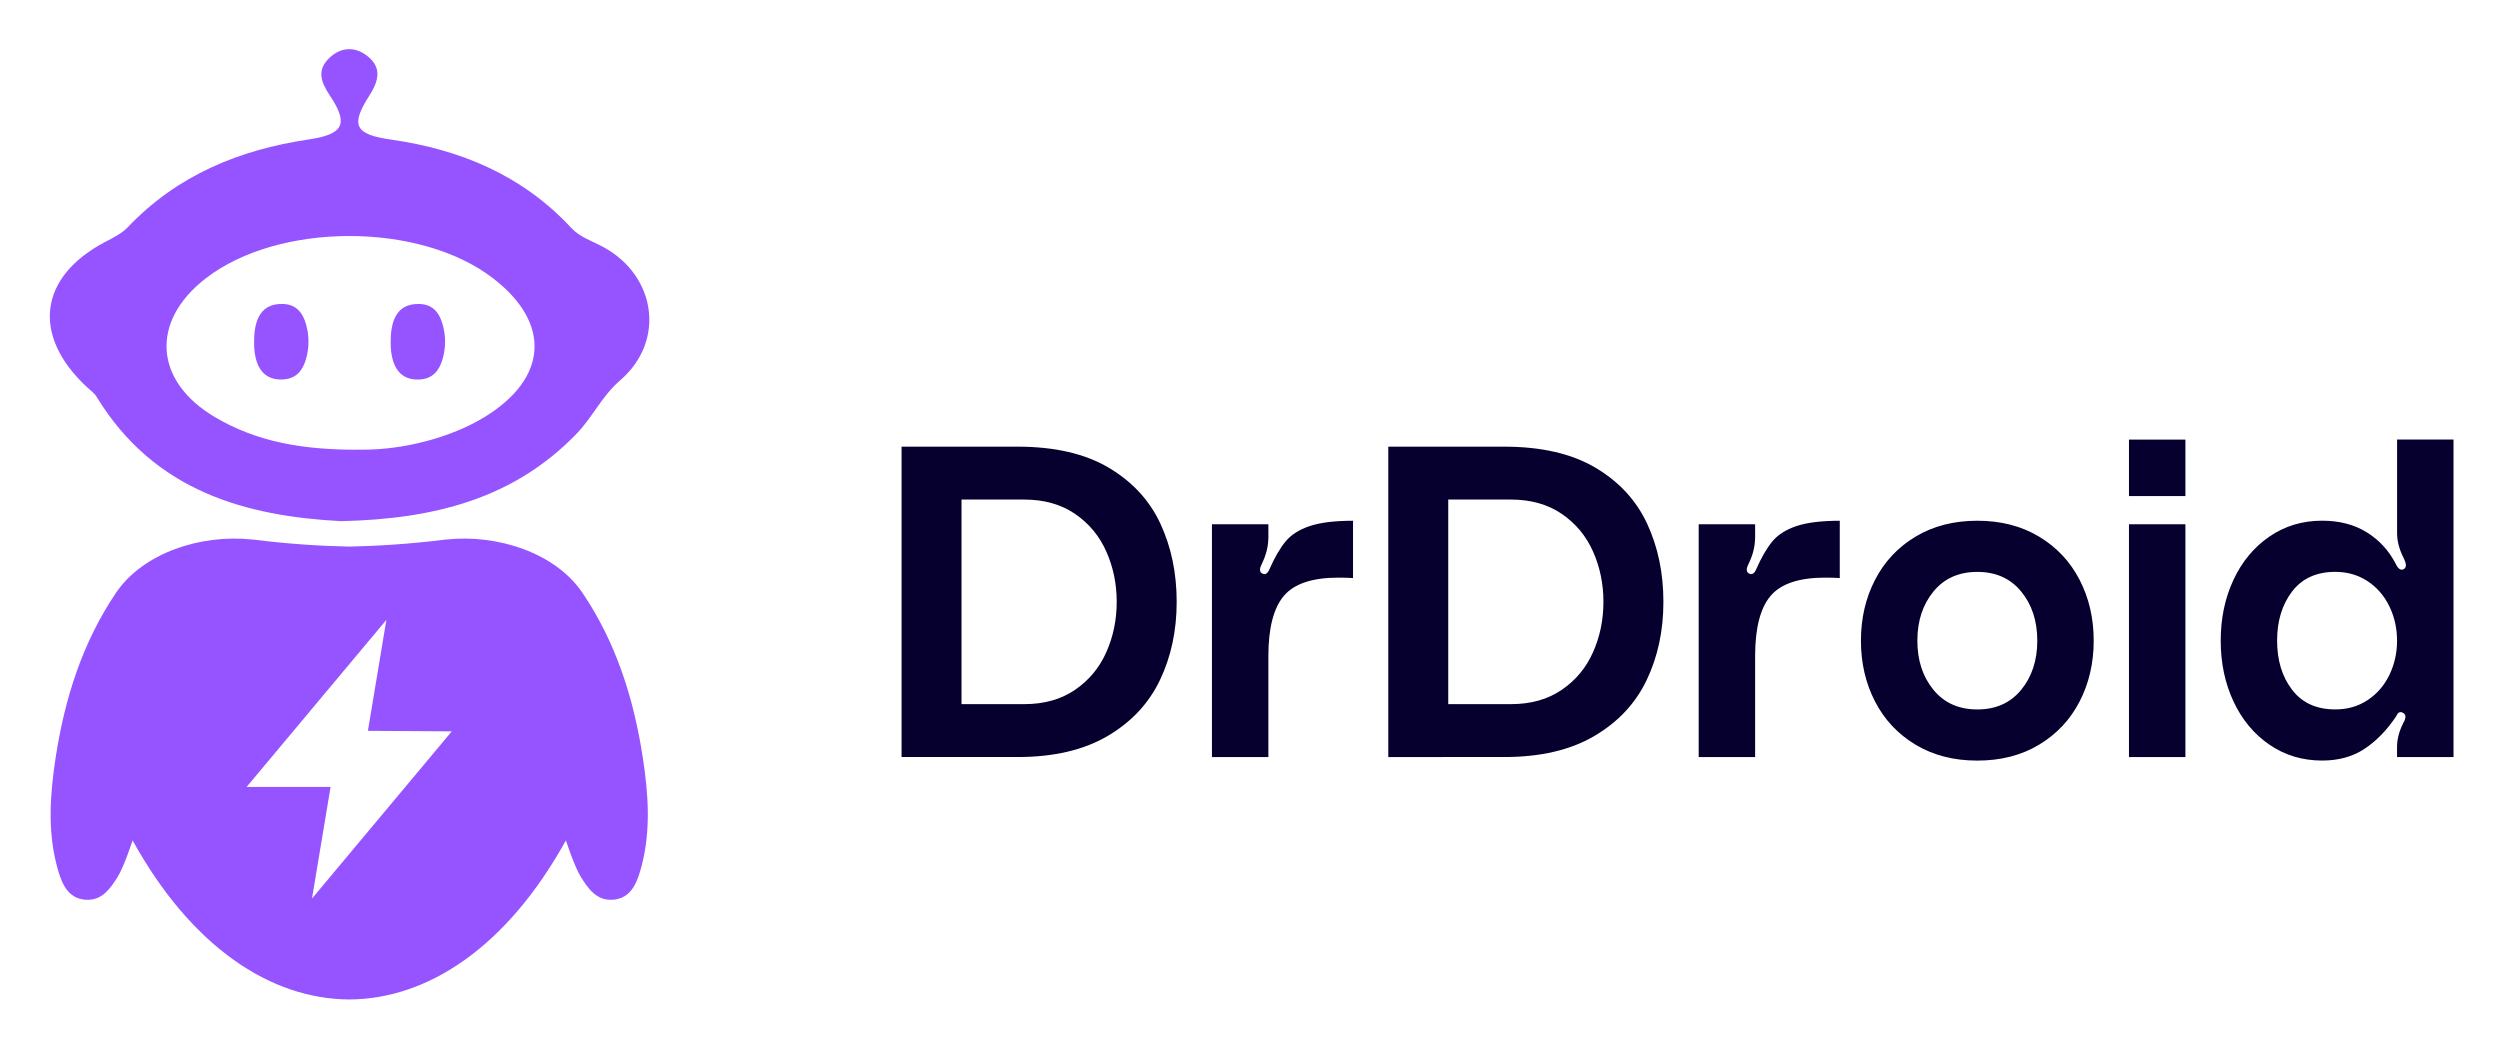
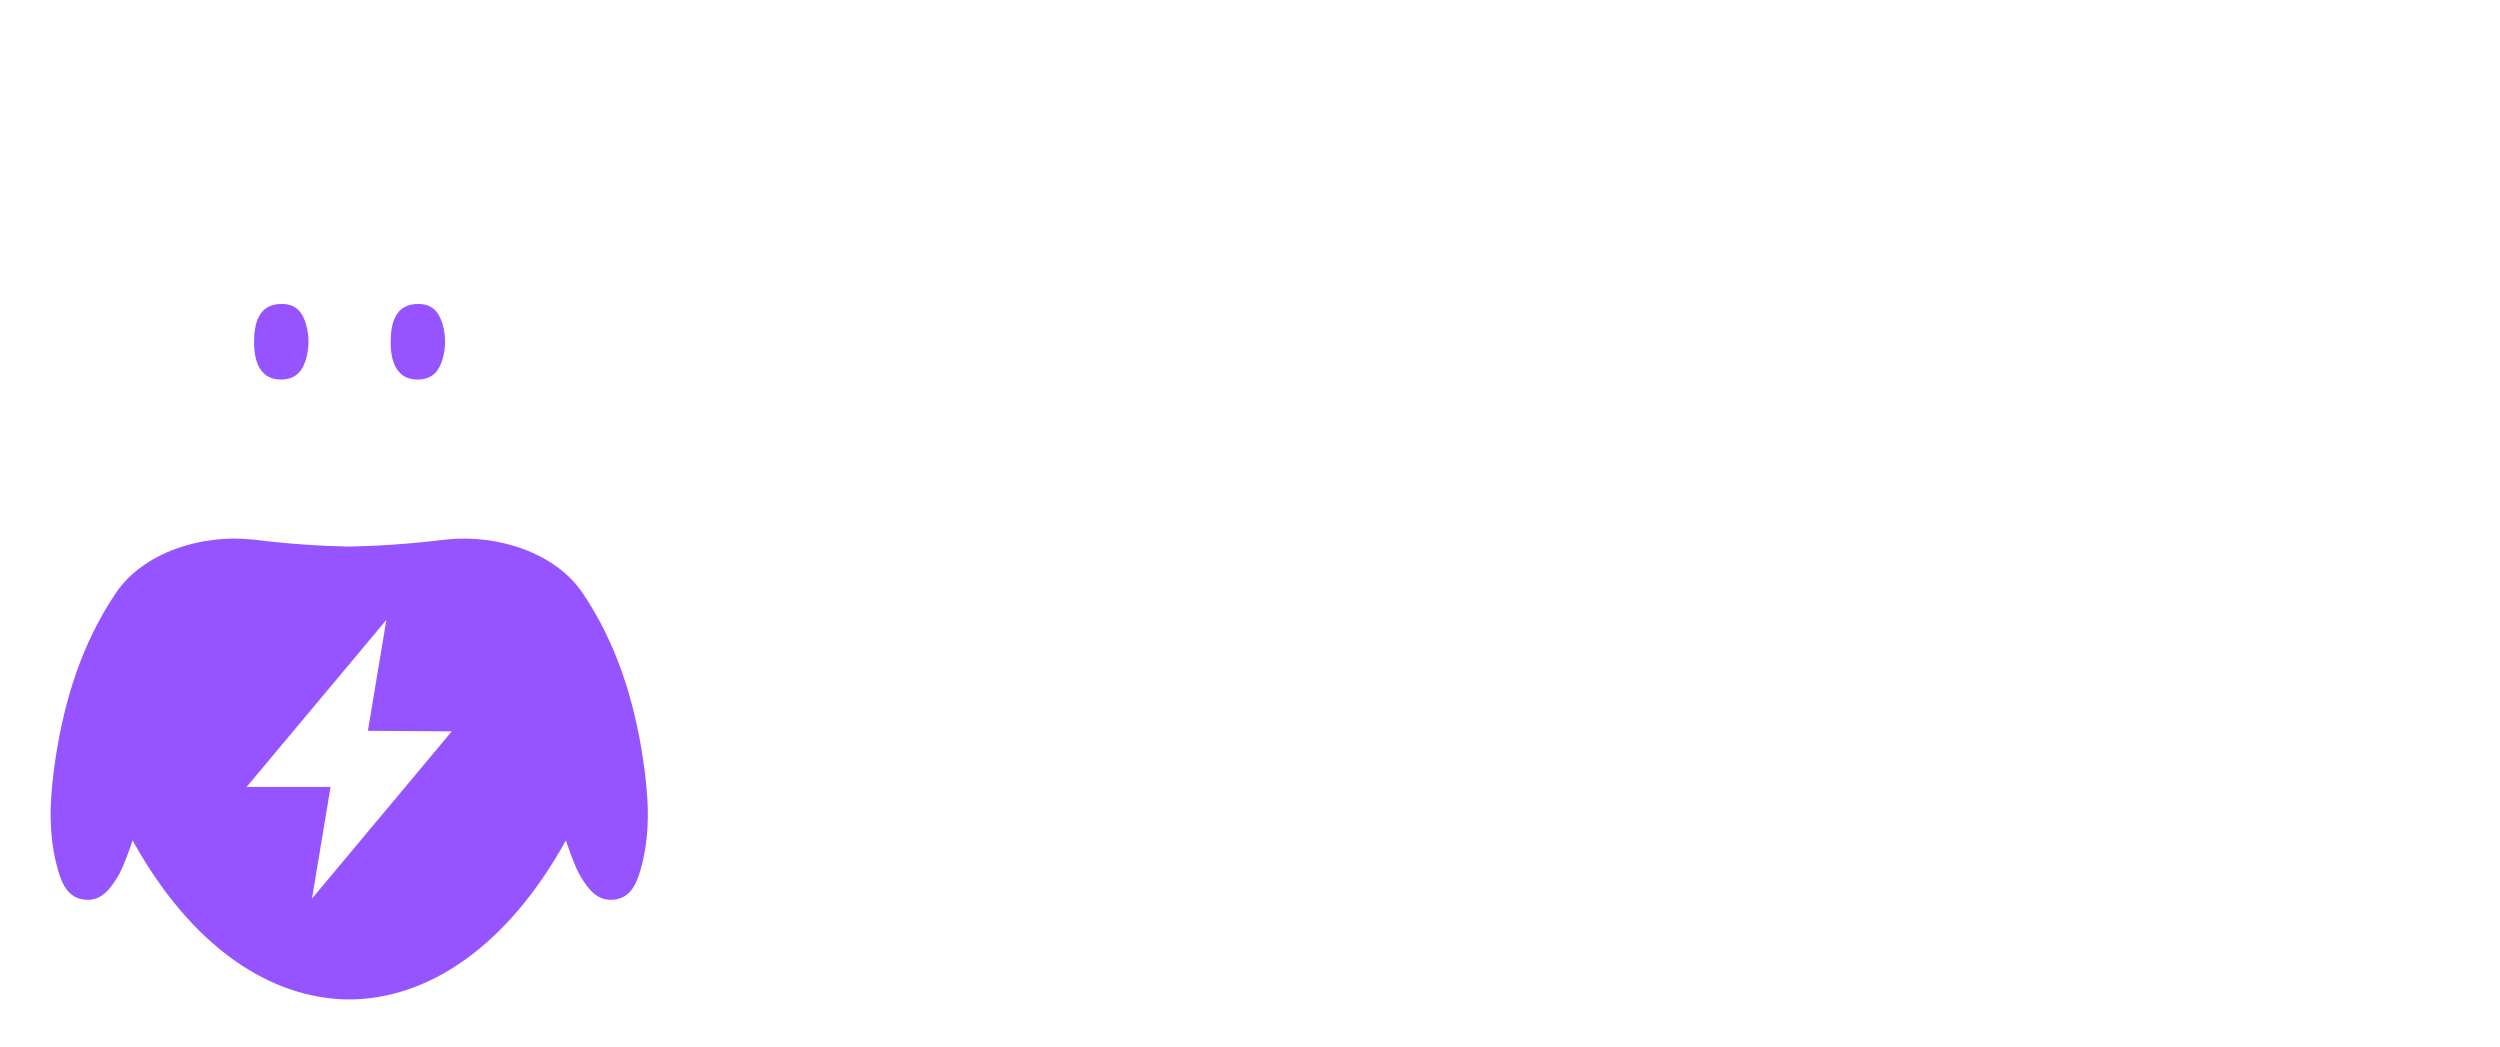
<svg xmlns="http://www.w3.org/2000/svg" role="img" viewBox="75.10 80.10 1346.80 563.80">
  <title>Horizontal Logo.svg</title>
  <style>svg {enable-background:new 0 0 1554.51 742.11}</style>
  <style>.st0{fill:#9554ff}</style>
  <path d="M421.42 488.42c-4.88-31.89-14.34-62-32.52-88.93-14.46-21.44-45.56-31.73-73.38-28.73-.19 0-.42.04-.6.04-19.3 2.41-36.62 3.45-51.67 3.76-15.06-.3-32.38-1.35-51.69-3.76-.18 0-.41-.04-.59-.04-27.84-3-58.94 7.29-73.4 28.73-18.17 26.93-27.63 57.05-32.52 88.93-2.92 19.3-4.36 38.54.56 57.7 2.07 7.96 4.92 16.9 13.87 18.47.79.15 1.58.23 2.29.23 8.27.38 12.73-5.97 16.71-12.32 3.5-5.56 8.04-19.68 8.04-19.68 31.69 57.36 74.32 85.52 116.73 85.71 42.4-.18 85.03-28.35 116.72-85.71 0 0 4.55 14.12 8.04 19.68 3.98 6.36 8.46 12.7 16.71 12.32.71 0 1.51-.08 2.3-.23 8.93-1.58 11.79-10.51 13.85-18.47 4.91-19.16 3.48-38.39.55-57.7zm-178.24 75.75l10.01-60.14h-45.23l75.28-89.97-9.94 59.75 45.18.29-75.3 90.07zm57.45-320.32c-12.85-.11-15.17 10.74-15.06 21.26.11 10.03 3.34 19.76 15.02 19.46 7.81-.23 11.15-4.99 12.92-10.96 1.81-6.12 1.81-12.71.02-18.84-1.76-6.03-5.08-10.87-12.9-10.92zm-73.58-.01c-12.84-.11-15.17 10.74-15.06 21.26.11 10.03 3.34 19.76 15.02 19.46 7.81-.23 11.15-4.99 12.92-10.96 1.81-6.12 1.81-12.71.02-18.84-1.76-6.03-5.09-10.87-12.9-10.92z" class="st0" />
-   <path d="M400.24 213.25c-5.93-3.27-12.54-5.15-17.46-10.45-26.25-28.24-59.53-42.14-97.12-47.51-19.5-2.78-21.86-7.74-11.5-23.81 5.15-8.04 6.61-15.17-1.27-21.29-6.6-5.15-14.23-4.81-20.47 1.24-6.65 6.42-4.54 12.69.23 19.9 10.37 15.52 7.74 21.07-11.19 23.89-37.49 5.56-70.8 19.27-97.43 47.18-3.3 3.49-8 5.82-12.32 8.07-35.67 18.74-39.7 50.33-9.84 78.12 1.85 1.68 3.98 3.19 5.27 5.26 31.21 51.31 81.05 64.33 131.63 67.01 51.01-1.13 93.37-12.4 126.92-47.07 8.63-8.93 13.7-20.35 23.5-28.8 24.47-21.01 19.51-56.16-8.95-71.74zm-64.15 91.55c-18.52 11.31-43.83 17.5-64.94 17.55-32.82.41-57.73-4.21-80.38-17.61-32.6-19.35-34.7-51.35-5.14-74.44 39.13-30.61 115.56-30.76 155.07-.3 31.45 24.17 29.6 53.92-4.61 74.8z" class="st0" />
  <g>
-     <path fill="#06002f" d="M672.3 332.01c12.74 7.52 22.05 17.58 27.91 30.16 5.86 12.59 8.79 26.64 8.79 42.16 0 15.52-3.01 29.57-9.03 42.16-6.02 12.59-15.44 22.65-28.26 30.16-12.83 7.52-28.98 11.28-48.45 11.28h-62.47v-167.2h62.47c19.94 0 36.29 3.76 49.04 11.28zm-18.05 119.71c7.52-5.14 13.14-11.91 16.86-20.31 3.72-8.39 5.58-17.42 5.58-27.08 0-9.66-1.86-18.68-5.58-27.08-3.72-8.39-9.34-15.16-16.86-20.31-7.52-5.14-16.67-7.72-27.43-7.72h-33.73v110.21h33.73c10.76.01 19.91-2.56 27.43-7.71zm102.01-62.35c.63 0 1.19-.27 1.66-.83.48-.55.79-1.07.95-1.54 2.85-6.49 5.78-11.56 8.79-15.2 3.01-3.64 7.36-6.41 13.06-8.31 5.7-1.9 13.46-2.85 23.28-2.85v30.88c-1.9-.16-4.51-.24-7.84-.24-14.1 0-23.91 3.29-29.45 9.86-5.54 6.57-8.31 17.38-8.31 32.42v54.39H728V362.53h30.4v6.89c0 4.91-1.19 9.74-3.56 14.49-.63 1.27-.95 2.3-.95 3.09 0 1.27.71 2.06 2.14 2.38h.23zm178.25-57.36c12.74 7.52 22.05 17.58 27.91 30.16 5.86 12.59 8.79 26.64 8.79 42.16 0 15.52-3.01 29.57-9.03 42.16-6.02 12.59-15.44 22.65-28.26 30.16-12.83 7.52-28.98 11.28-48.45 11.28H823v-167.2h62.47c19.95 0 36.3 3.76 49.04 11.28zm-18.05 119.71c7.52-5.14 13.14-11.91 16.86-20.31 3.72-8.39 5.58-17.42 5.58-27.08 0-9.66-1.86-18.68-5.58-27.08-3.72-8.39-9.34-15.16-16.86-20.31-7.52-5.14-16.67-7.72-27.43-7.72H855.3v110.21h33.73c10.77.01 19.91-2.56 27.43-7.71zm102.02-62.35c.63 0 1.19-.27 1.66-.83.47-.55.79-1.07.95-1.54 2.85-6.49 5.78-11.56 8.79-15.2 3.01-3.64 7.36-6.41 13.06-8.31 5.7-1.9 13.46-2.85 23.28-2.85v30.88c-1.9-.16-4.51-.24-7.84-.24-14.1 0-23.91 3.29-29.45 9.86-5.54 6.57-8.31 17.38-8.31 32.42v54.39h-30.4V362.53h30.4v6.89c0 4.91-1.19 9.74-3.56 14.49-.63 1.27-.95 2.3-.95 3.09 0 1.27.71 2.06 2.14 2.38h.23zm155.09-20.19c9.5 5.7 16.78 13.46 21.85 23.28s7.6 20.75 7.6 32.78c0 12.04-2.54 22.96-7.6 32.78-5.07 9.82-12.35 17.58-21.85 23.28-9.5 5.7-20.59 8.55-33.25 8.55-12.67 0-23.75-2.85-33.25-8.55-9.5-5.7-16.79-13.46-21.85-23.28-5.07-9.82-7.6-20.74-7.6-32.78 0-12.03 2.53-22.96 7.6-32.78s12.35-17.58 21.85-23.28c9.5-5.7 20.58-8.55 33.25-8.55 12.67 0 23.75 2.85 33.25 8.55zm-9.62 82.54c5.78-7.04 8.67-15.87 8.67-26.48 0-10.61-2.89-19.44-8.67-26.48-5.78-7.04-13.66-10.57-23.63-10.57-9.98 0-17.86 3.53-23.63 10.57-5.78 7.05-8.67 15.88-8.67 26.48 0 10.61 2.89 19.44 8.67 26.48 5.78 7.05 13.66 10.57 23.63 10.57 9.98 0 17.85-3.52 23.63-10.57zm58.07-134.79h30.4v30.4h-30.4v-30.4zm0 45.6h30.4v125.41h-30.4V362.53zm174.81 125.41h-30.4v-5.46c0-4.12 1.11-8.39 3.33-12.83.79-1.27 1.19-2.45 1.19-3.56 0-.95-.56-1.66-1.66-2.14l-.71-.24c-.95 0-1.62.4-2.02 1.19-.4.79-.68 1.27-.83 1.42-4.91 7.29-10.53 13.03-16.86 17.22-6.33 4.2-13.94 6.29-22.8 6.29-10.61 0-20.07-2.85-28.38-8.55-8.31-5.7-14.77-13.46-19.36-23.28s-6.89-20.74-6.89-32.78c0-12.03 2.29-22.96 6.89-32.78 4.59-9.82 11.04-17.58 19.36-23.28 8.31-5.7 17.77-8.55 28.38-8.55 9.34 0 17.38 2.1 24.11 6.29 6.73 4.2 11.91 9.86 15.56 16.98 1.27 2.69 2.69 3.64 4.28 2.85.79-.48 1.19-1.19 1.19-2.14s-.47-2.38-1.42-4.28c-2.22-4.43-3.33-8.79-3.33-13.06V316.9h30.4v171.04zm-46.31-30.64c5.07-3.33 8.98-7.84 11.76-13.54 2.77-5.7 4.16-11.88 4.16-18.53s-1.39-12.83-4.16-18.53c-2.77-5.7-6.69-10.21-11.76-13.54-5.07-3.33-10.85-4.99-17.34-4.99-10.14 0-17.9 3.53-23.28 10.57-5.38 7.05-8.08 15.88-8.08 26.48 0 10.61 2.69 19.44 8.08 26.48 5.38 7.05 13.14 10.57 23.28 10.57 6.49.02 12.27-1.64 17.34-4.97z" />
-   </g>
+     </g>
</svg>